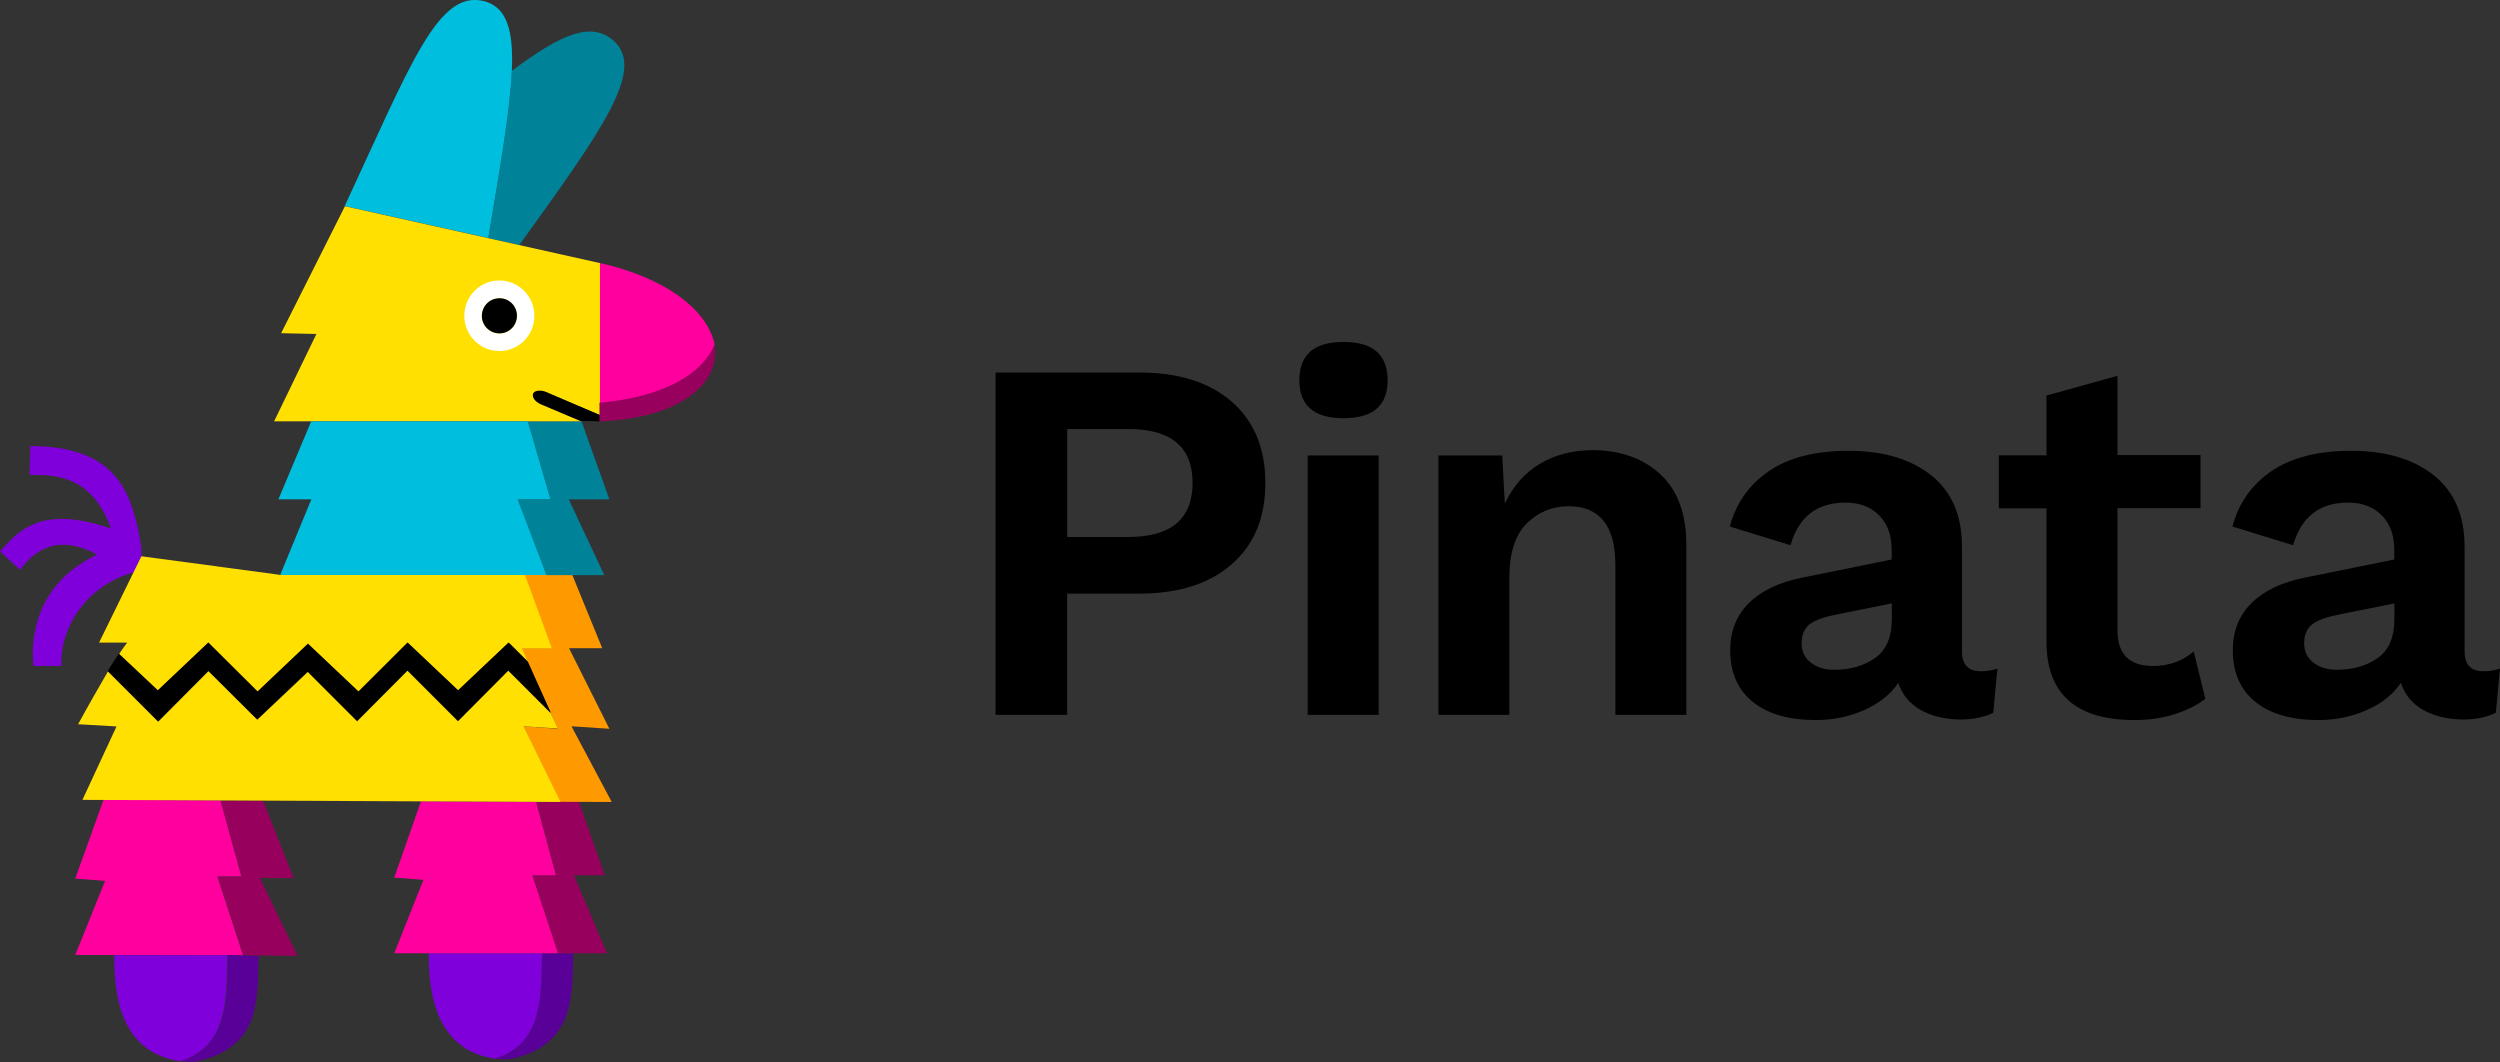
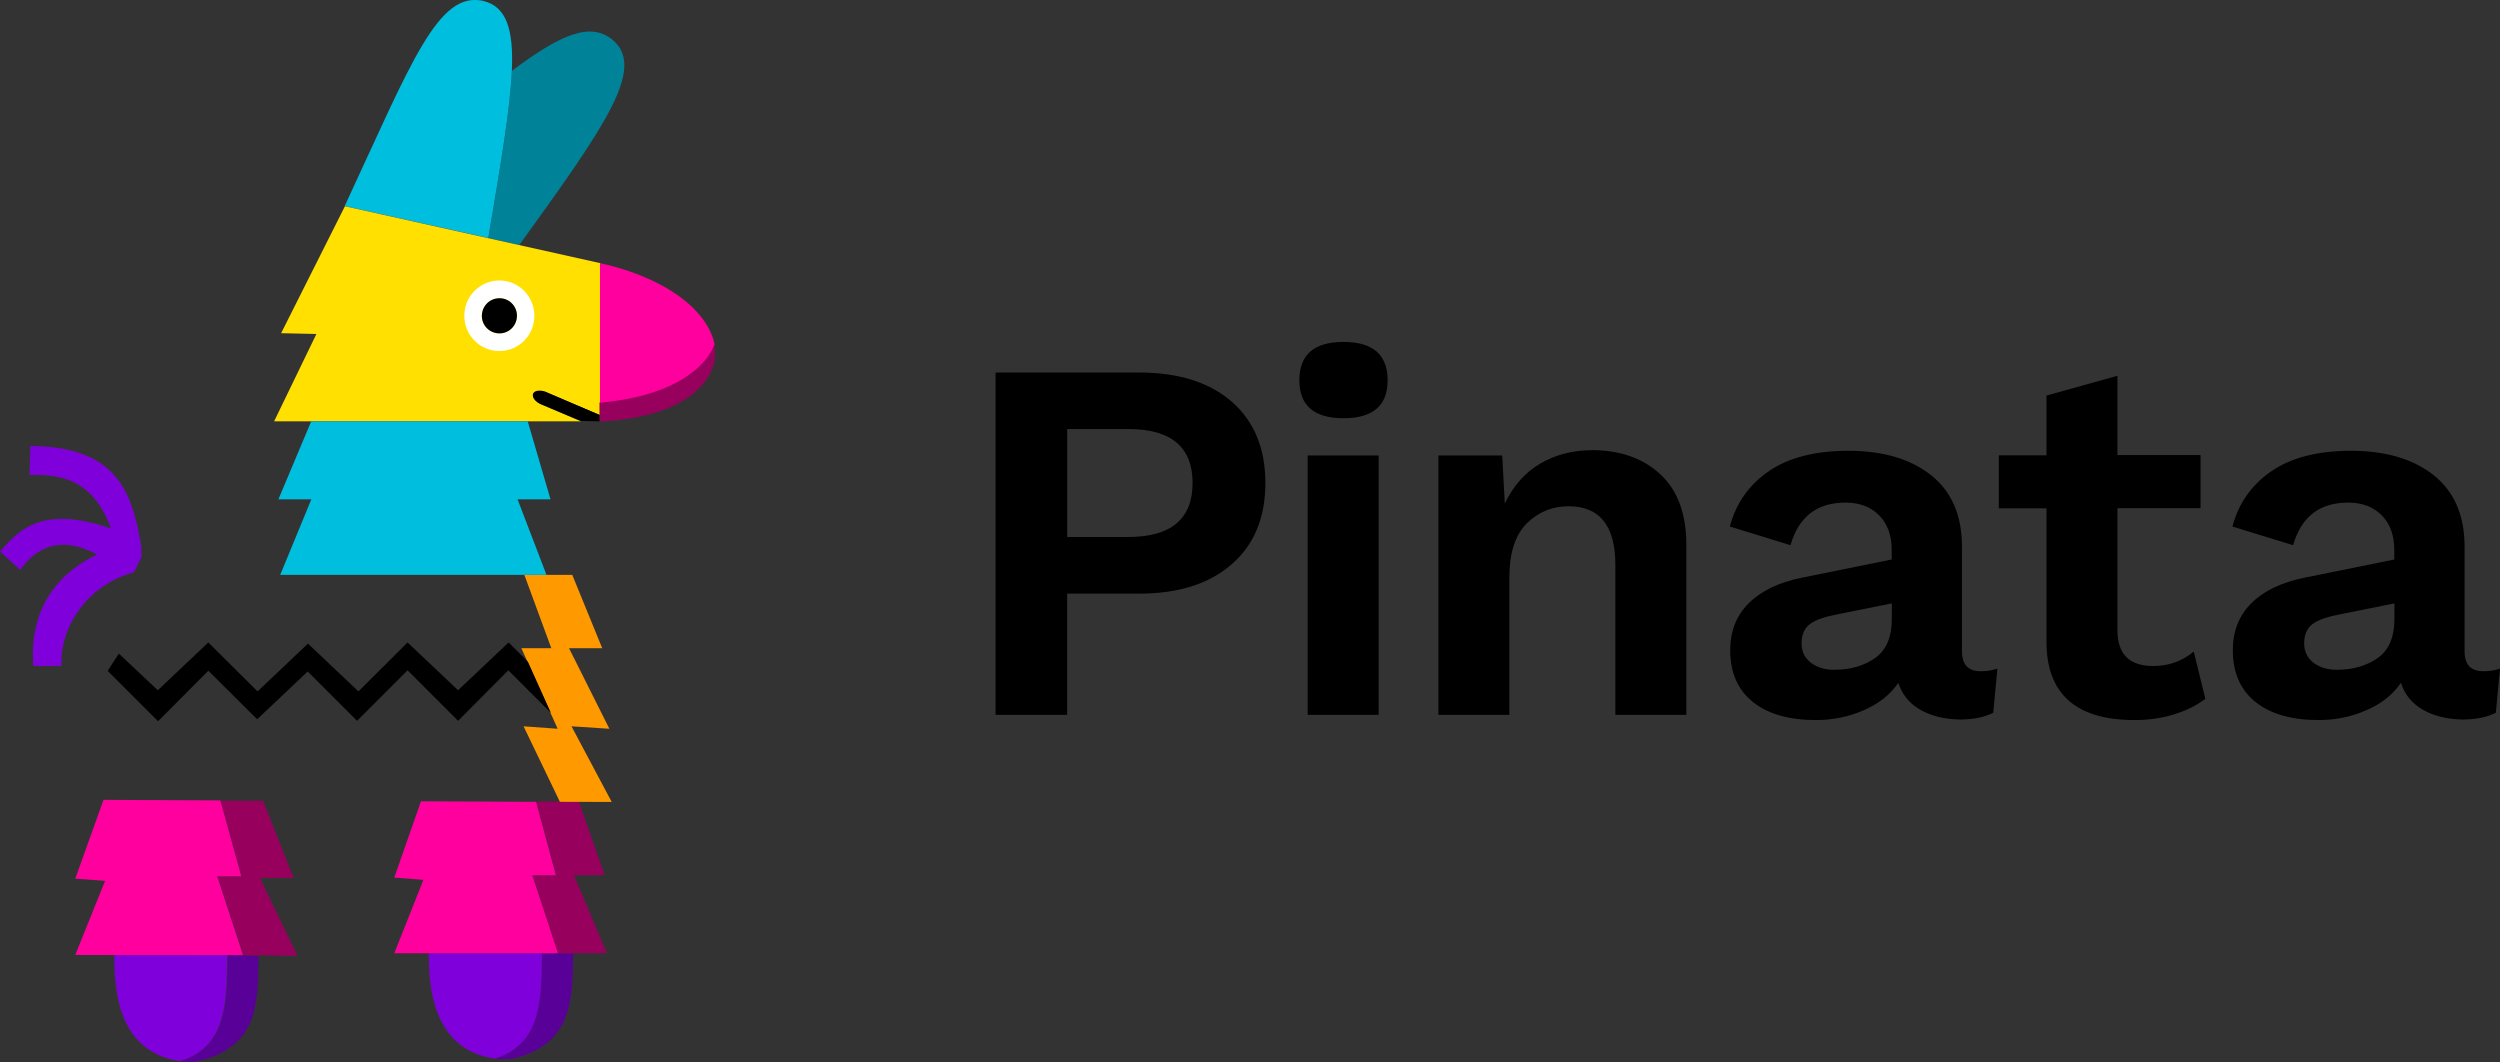
<svg xmlns="http://www.w3.org/2000/svg" id="Layer_1" x="0px" y="0px" viewBox="0 0 1920 815.7" style="enable-background:new 0 0 1920 815.7;" xml:space="preserve">
  <rect x="0" y="0" width="1920" height="815.7" fill="#333333" stroke="none" />
  <style type="text/css">	.st0{fill:#8000DB;}	.st1{fill:#008298;}	.st2{fill:#580098;}	.st3{fill:#98005E;}	.st4{fill:#FF009E;}	.st5{fill:#00BEDD;}	.st6{fill:#FF9900;}	.st7{fill:#FFE001;}	.st8{fill:#FFFFFF;}</style>
  <g>
    <g>
      <path class="st0" d="M108.4,419.1c-2.9-16.9-6.5-33.3-14.8-46.4c-11.3-17.8-31.1-29.9-70.3-30.2l-0.6,22.3   c13.9-0.4,27.3,0.9,38.6,8.1c9.7,6.1,17.8,16.2,24,33c-34.1-11.6-53.4-8.1-67.1,0.7c-7.1,4.6-12.7,10.7-18.2,16.9l15.5,14.2   c0.9-1.3,1.9-2.5,2.7-3.6c16.6-19.7,35.9-19.1,56.3-8.2c-44.1,21.3-51.2,58.6-48.9,85.5c2,0.3,21.7,0,21.7,0   c-1.9-26.2,16.8-61.3,55.6-71.9l5.8-11.9L108.4,419.1z" />
      <path class="st1" d="M398.8,188.2c65.4-90.7,97.6-135.7,71.8-157.5c-17.1-14.3-40.2-4.2-77.5,23.7c-1.3,29.8-8.5,72.2-18.1,128.5   L398.8,188.2z" />
      <path class="st2" d="M440.2,732.1h-24c-0.6,34.3,0.3,69.6-36.3,80.9c1.2,0.1,2.5,0.3,3.9,0.4c3.9,0.4,7.7,0.1,11.4-0.7   C440.7,801.1,439.5,766.1,440.2,732.1z" />
      <path class="st3" d="M466.1,732.1l-25.3-59.9h23.6l-19.8-56.6h-32.8l15.3,56.6h-18.2l19.5,59.9h11.7H466.1z" />
      <path class="st0" d="M379.9,813c36.6-11.3,35.7-46.4,36.3-80.9h-86.9C328.8,783.2,347.2,808.1,379.9,813z" />
      <path class="st4" d="M408.8,672.2h18.1l-15.2-56.4l-88.4-0.4L302.8,674l22.4,1.7l-22.4,56.4h125.7L408.8,672.2z" />
      <path class="st3" d="M225.5,674.4L202.1,615l-32.8-0.1l16.2,58.3h-18.5l20,60.5l41.5,0.4l-28.9-59.9L225.5,674.4z" />
      <path class="st4" d="M166.8,673h18.5l-16.1-58.3l-89.7-0.4l-21.7,60.5l22.9,1.7l-22.9,56.9l128.9,0.3L166.8,673z" />
      <path class="st5" d="M371.5,0.8c-35.2-8.5-55.7,47.7-106.8,157.5L375,182.8c9.5-56.3,16.8-98.7,18.1-128.5   C394.5,22.5,388.9,5.2,371.5,0.8z" />
      <path class="st6" d="M438.9,557.8l29.1,1.9l-31-61.9h25.5l-23-56.3h-19.7h-17.1l20.7,56.3h-23l27.9,61.9l-26.2-1.9l27.9,58   l39.8,0.1L438.9,557.8z" />
-       <path class="st1" d="M468,383.5l-21.4-59.9h-41.4l17.6,59.9h-25.5l22.4,58.2h44.4l-27.3-58.2H468z" />
      <path class="st7" d="M264.9,158.4C264.7,158.7,264.7,158.4,264.9,158.4l-49,97.5l27.1,0.6l-32.5,67.1h235.8l-30.5-12.9   c-4.6-1.9-7.4-5.6-6.2-8.1c0.1-0.3,0.3-0.4,0.4-0.6c1.4-2,5.6-2.3,9.8-0.6l1.3,0.6l21.4,9.1l18.5,7.8V202.1L264.9,158.4z" />
      <path class="st8" d="M383.5,269.6c14.8,0,26.9-12,26.9-27.1c0-14.9-12-27.1-26.9-27.1c-14.8,0-26.9,12-26.9,27.1   C356.6,257.6,368.8,269.6,383.5,269.6z M383.5,229.1c7.4,0,13.5,6.1,13.5,13.5c0,7.4-6.1,13.5-13.5,13.5s-13.5-6.1-13.5-13.5   C370.1,235.2,376.1,229.1,383.5,229.1z" />
      <path d="M384.4,256c7.4-0.4,13-6.8,12.6-14.3c-0.4-7.4-6.8-13.2-14.3-12.6c-7.4,0.4-13,6.8-12.6,14.3   C370.5,250.8,377,256.5,384.4,256z" />
      <path d="M460.8,323.6v-4.8l-39.9-17.1l-1.3-0.6c-4.2-1.7-8.2-1.4-9.8,0.6c-0.1,0.1-0.3,0.4-0.4,0.6c-1,2.5,1.7,6.2,6.2,8.1   l30.5,12.9h0.6L460.8,323.6z" />
-       <path class="st5" d="M397.5,383.5h25.3l-17.5-59.9H239l-25.2,59.9h25.3l-23.9,58h0.3v0.1c0.6,0,1.2,0,1.7,0h185.3h17.2   L397.5,383.5z" />
-       <path class="st7" d="M215.1,441.5l-106.5-14.3l-32.5,66.3h21.6c-2,2.7-4.3,5.8-6.4,9l29.9,28.1l38.8-36.7l37.8,37.6l38.8-36.7   l38.8,36.7l37.8-37.6l1.2,1.2l37.5,35.4l38.8-36.7l14.8,14.6l-4.6-10.4h23l-20.7-56.4h-89.1h-98.4h-0.3" />
-       <path class="st7" d="M402.2,557.8l26.2,1.7l-5.4-11.7l-32.7-32.7l-38.6,38.8l-38.8-38.8L274.3,554l-37.9-37.9l-38.8,36.7   l-37.5-37.3l-38.6,38.8l-38.6-38.6c-2.5,4.2-17.6,30.5-22.9,40.5l29.5,1.7l-26.2,56.4l367.2,1.6L402.2,557.8z" />
+       <path class="st5" d="M397.5,383.5h25.3l-17.5-59.9H239l-25.2,59.9h25.3l-23.9,58h0.3c0.6,0,1.2,0,1.7,0h185.3h17.2   L397.5,383.5z" />
      <path d="M405.4,508.2l-14.8-14.8l-38.8,36.7l-38.8-36.7L275.3,531l-38.8-36.7L197.8,531L160,493.4l-38.8,36.7l-29.9-28.1   c-2.7,4.2-5.8,8.5-8.5,13.3l38.6,38.6l38.6-38.8l37.5,37.3l38.8-36.7l37.9,37.9l38.8-38.8l38.8,38.8l38.6-38.8l32.7,32.7   L405.4,508.2z" />
      <path class="st2" d="M174.9,733.4c-0.6,34.6,0.4,70-36.3,81.4c2.2,0.3,4.5,0.6,6.8,0.7c1.9,0.1,4.1,0,5.9-0.4   c1.7-0.4,3.5-0.9,5.1-1.3c2.3-0.7,4.8-1.4,6.8-2.2c1.4-0.6,2.7-1.2,4.2-1.7c0.9-0.4,1.7-0.9,2.5-1.3s1.6-0.9,2.3-1.3   c1.2-0.7,2.3-1.4,3.5-2.2c0.7-0.4,1.3-1,2-1.4c1.4-1.2,2.9-2.3,4.2-3.6c1.3-1.3,2.6-2.7,3.9-4.2c0.4-0.6,0.9-1,1.3-1.6   c0.6-0.7,1-1.4,1.4-2.2c0.9-1.4,1.7-3,2.5-4.5c0.4-0.7,0.7-1.6,1.2-2.3c0.1-0.4,0.4-0.9,0.6-1.3c0.3-0.6,0.4-1.3,0.7-1.9   c0.1-0.3,0.3-0.6,0.3-1c0.4-1.3,0.9-2.6,1.2-4.1c0-0.3,0.1-0.6,0.1-0.7c0.3-0.9,0.4-1.7,0.6-2.6c0-0.1,0.1-0.4,0.1-0.6   c0.1-1,0.4-2,0.6-3.2c0.1-0.6,0.1-1.2,0.3-1.7c0.1-0.6,0.1-1.3,0.3-1.9c0.4-3,0.7-5.8,0.9-9c0.3-3.8,0.4-7.4,0.4-11.1   c0.1-4.1,0.1-8,0.3-12L174.9,733.4z" />
      <path class="st0" d="M87.8,733.3c-0.1,10,0.4,19,1.7,27.1c0.4,3.2,1,6.1,1.7,9c0.4,1.9,1,3.8,1.4,5.5c7.5,24,23.1,36.6,45.6,40.1   c36.7-11.4,35.7-46.9,36.3-81.4H87.8V733.3z" />
      <path class="st3" d="M548.4,264.3c-8.8,22.3-38,40.4-88,44.8v9.7v4.8c3.5-0.1,6.5-0.4,9.8-0.6c3.9-0.3,7.5-0.7,11.1-1.3   c3.3-0.4,6.4-1,9.4-1.6c13.5-2.7,24.6-6.9,33.6-12.2c1.9-1.2,3.9-2.3,5.5-3.6c0.9-0.6,1.6-1.2,2.5-1.9c2.3-1.9,4.6-4.1,6.5-6.1   c1.3-1.3,2.3-2.7,3.5-4.3c2.5-3.8,4.5-7.5,5.6-11.4C549.4,275.4,549.6,269.9,548.4,264.3z" />
      <path class="st4" d="M471.5,204.7c-3.5-0.9-6.9-1.9-10.7-2.6v30.4v30.4v46.4c49.8-4.5,79-22.7,88-44.8   C544.2,241.6,518.5,217.8,471.5,204.7z" />
    </g>
    <g>
      <path d="M946,308.5c17.1,15,25.8,35.7,25.8,62.4c0,26.6-8.5,47.3-25.8,62.4c-17.1,15-40.8,22.6-71,22.6h-55.4V549h-55V286.1h110.4   C905.2,286.1,928.8,293.6,946,308.5z M915.9,370.9c0-27.6-16.5-41.4-49.3-41.4h-47v82.9h47C899.4,412.4,915.9,398.5,915.9,370.9z" />
      <path d="M997.9,292.1c0-19.7,11.3-29.5,33.9-29.5s33.9,9.8,33.9,29.5c0,19.4-11.3,29.1-33.9,29.1S997.9,311.4,997.9,292.1z    M1058.8,549h-54.5V349.8h54.5V549z" />
      <path d="M1275.4,364.5c13.2,12.4,19.7,30.4,19.7,53.8V549h-54.5V433.8c0-29.9-12-45-35.9-45c-12.7,0-23.4,4.5-32.3,13.3   c-8.8,9-13.2,22.7-13.2,41.2V549h-54.5V349.8h49l2,37c6.4-13.6,15.3-23.7,27.1-30.7c11.7-6.9,25.2-10.4,40.7-10.4   C1244.8,345.9,1262.2,352.1,1275.4,364.5z" />
      <path d="M1534,513.5l-3.2,33.9c-6.9,3.5-15.5,5.2-25.9,5.2c-11.7-0.3-21.7-2.7-30.1-7.5c-8.4-4.8-14-11.7-16.9-20.7   c-6.1,9-15,16.1-26.6,21.1c-11.7,5.1-23.9,7.5-36.6,7.5c-20.7,0-36.9-4.6-48.5-13.9c-11.6-9.3-17.4-22.6-17.4-39.8   c0-14.6,4.8-26.6,14.2-36c9.4-9.4,23.1-16.1,41.2-19.7l68.6-13.9v-7.5c0-11.1-3.2-20-9.7-26.5c-6.5-6.5-15-9.7-25.8-9.7   c-21.8,0-35.9,10.8-42.2,32.7l-46.6-14.3c4.8-18.1,14.9-32.3,30.2-42.7c15.3-10.4,35.7-15.5,60.9-15.5c26.8,0,48,6.4,63.8,19   c15.6,12.6,23.4,30.8,23.4,54.8v80.3c0,10.1,4.8,15.2,14.3,15.2C1525.8,515.6,1530.1,514.8,1534,513.5z M1440.3,505.2   c8.4-6.1,12.6-15.9,12.6-29.5v-12.3l-41.8,8.4c-9.8,1.9-16.9,4.3-21.1,7.5c-4.2,3.2-6.4,8.1-6.4,14.8c0,6.4,2.5,11.3,7.2,14.9   c4.8,3.6,10.7,5.4,17.9,5.4C1421.3,514.4,1431.9,511.2,1440.3,505.2z" />
      <path d="M1693.7,536.7c-6.7,5.1-14.6,9-24.2,12c-9.4,2.9-19.4,4.3-30.1,4.3c-45.1,0-67.7-20.1-67.7-60.2V390.4h-36.6v-40.7h36.6   v-45.9l54.5-15.2v60.9h63.8v40.8h-63.8V484c0,18.4,9.1,27.5,27.5,27.5c12,0,22.3-3.8,31.1-11.1L1693.7,536.7z" />
      <path d="M1920,513.5l-3.2,33.9c-6.9,3.5-15.5,5.2-25.9,5.2c-11.7-0.3-21.7-2.7-30.1-7.5s-14-11.7-16.9-20.7   c-6.1,9-15,16.1-26.6,21.1c-11.7,5.1-23.9,7.5-36.6,7.5c-20.7,0-36.9-4.6-48.5-13.9c-11.6-9.3-17.4-22.6-17.4-39.8   c0-14.6,4.8-26.6,14.2-36c9.4-9.4,23.1-16.1,41.2-19.7l68.6-13.9v-7.5c0-11.1-3.2-20-9.7-26.5c-6.5-6.5-15-9.7-25.8-9.7   c-21.8,0-35.9,10.8-42.2,32.7l-46.6-14.3c4.8-18.1,14.9-32.3,30.2-42.7c15.3-10.4,35.7-15.5,60.9-15.5c26.8,0,48,6.4,63.8,19   c15.6,12.6,23.4,30.8,23.4,54.8v80.3c0,10.1,4.8,15.2,14.3,15.2C1911.8,515.6,1916.1,514.8,1920,513.5z M1826.3,505.2   c8.4-6.1,12.6-15.9,12.6-29.5v-12.3l-41.8,8.4c-9.8,1.9-16.9,4.3-21.1,7.5c-4.2,3.2-6.4,8.1-6.4,14.8c0,6.4,2.5,11.3,7.2,14.9   c4.8,3.6,10.7,5.4,17.9,5.4C1807.3,514.4,1817.9,511.2,1826.3,505.2z" />
    </g>
  </g>
</svg>